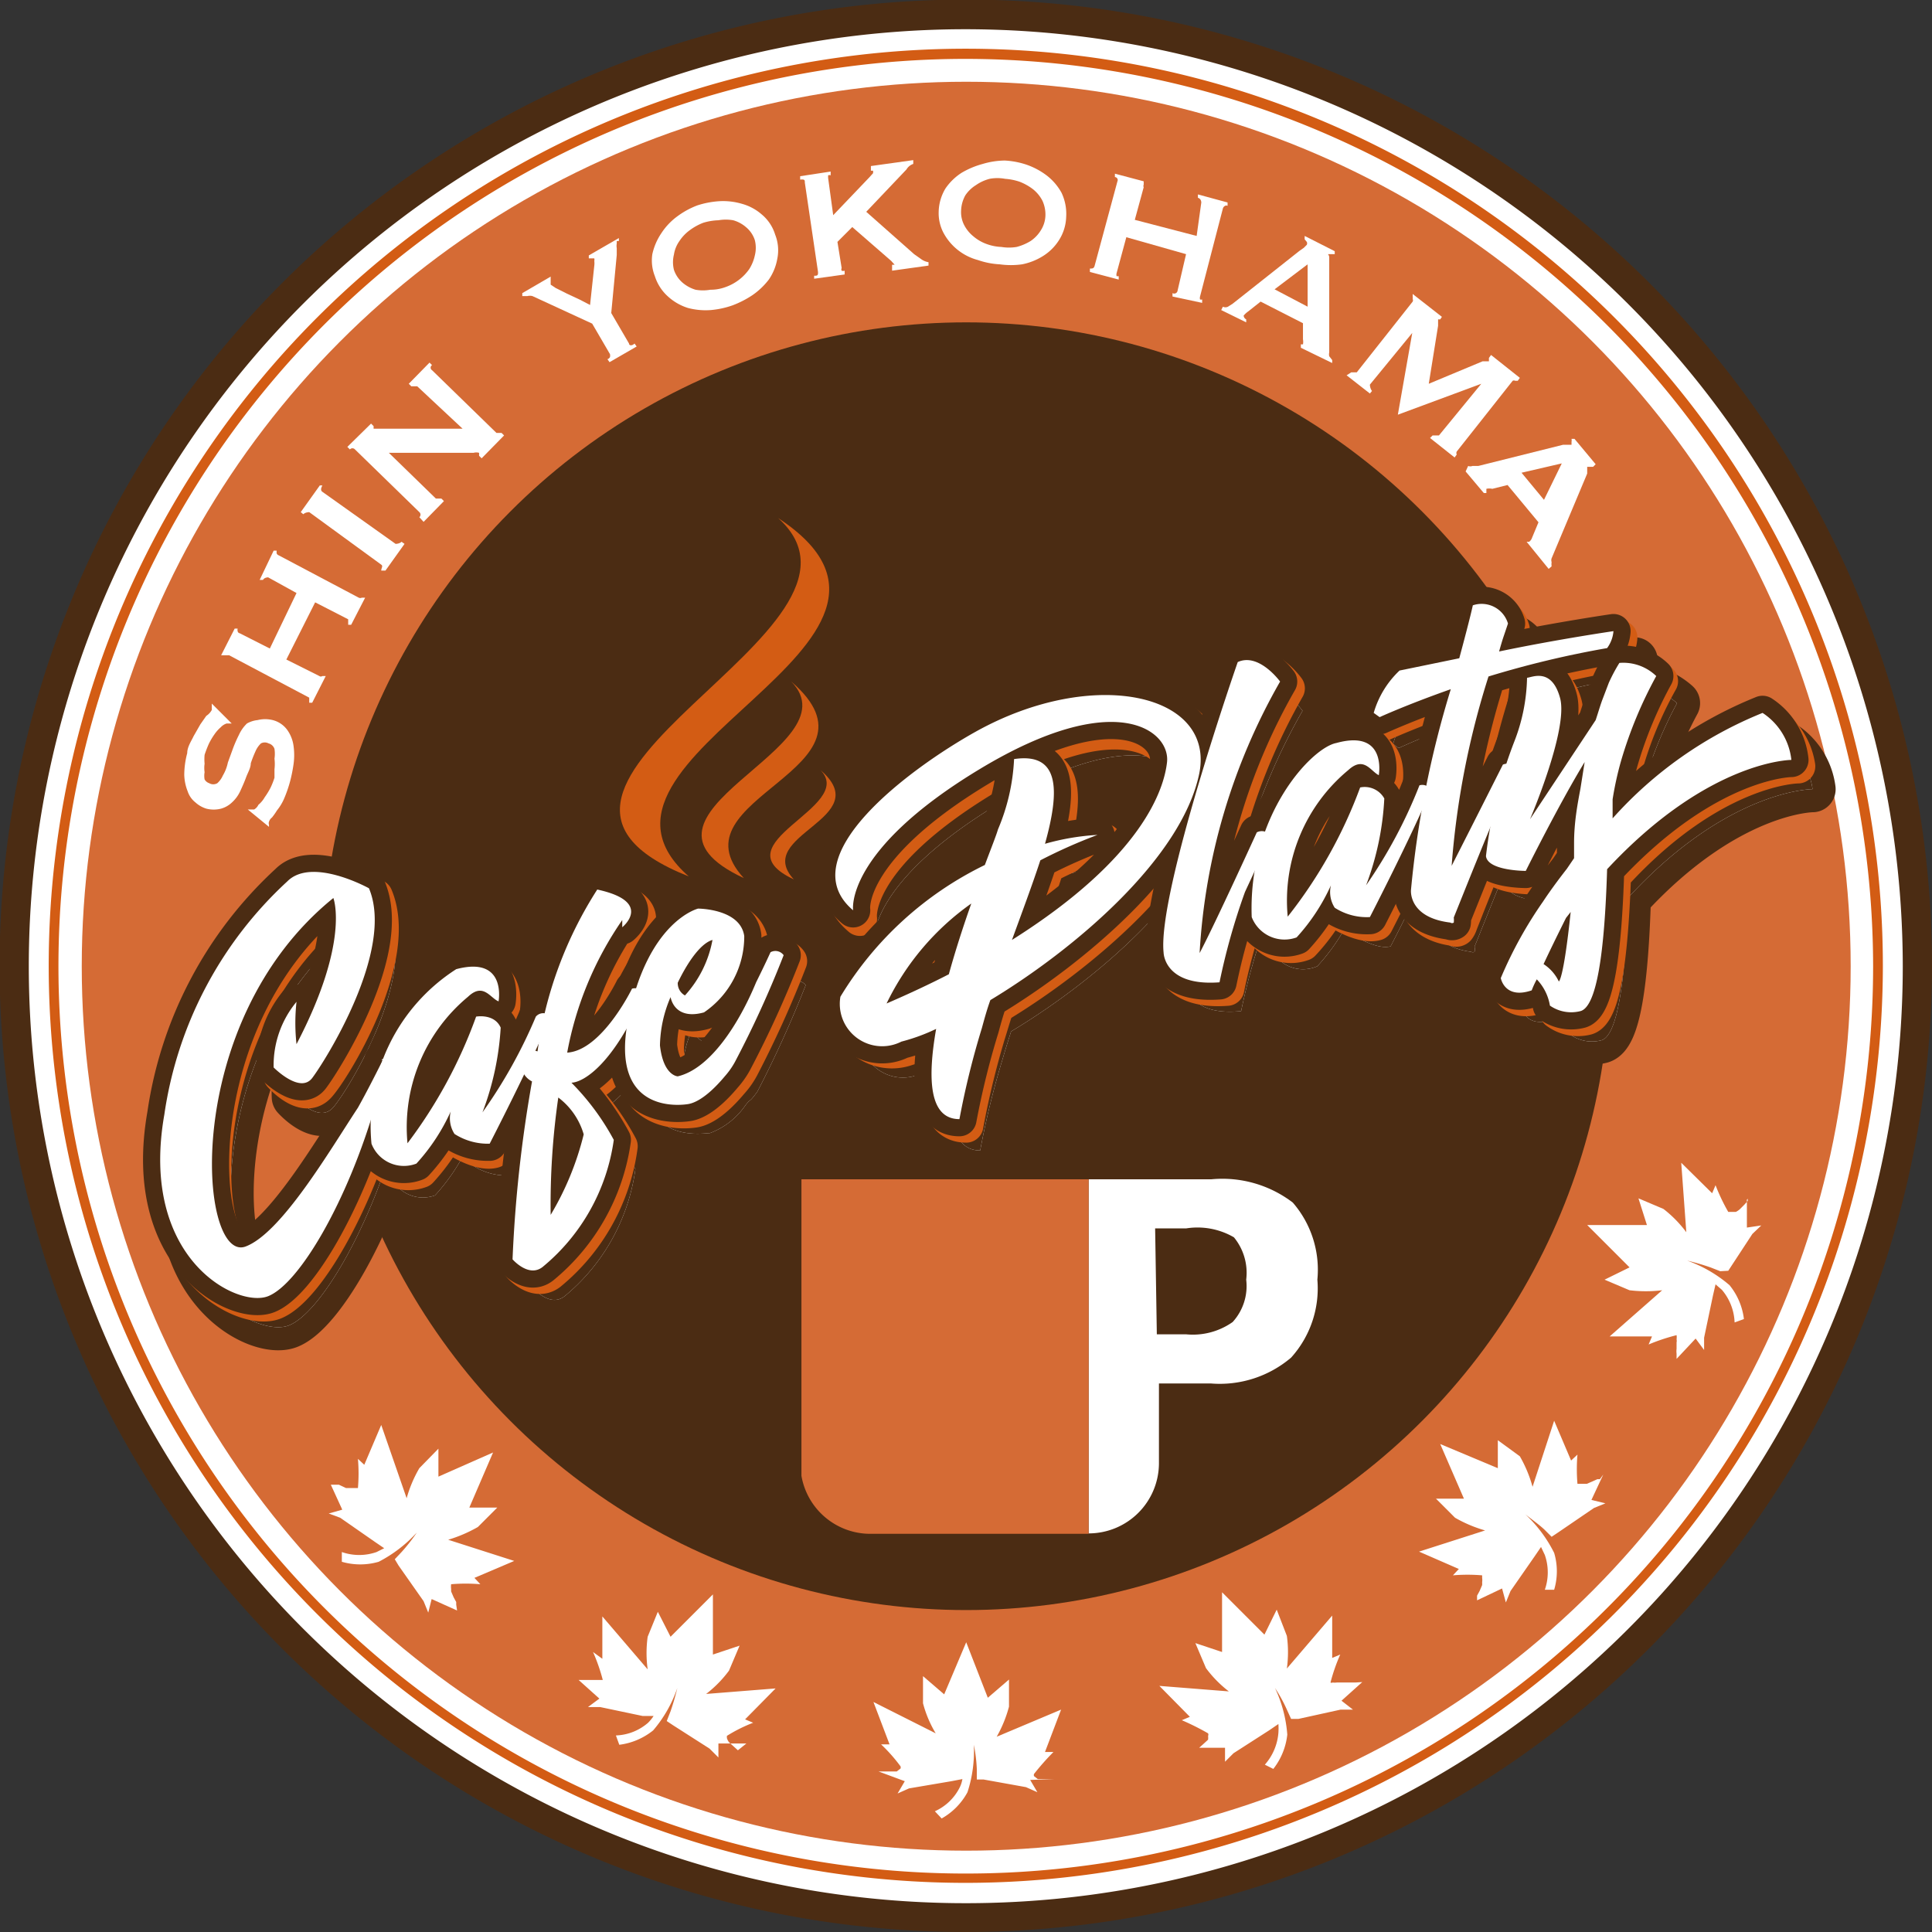
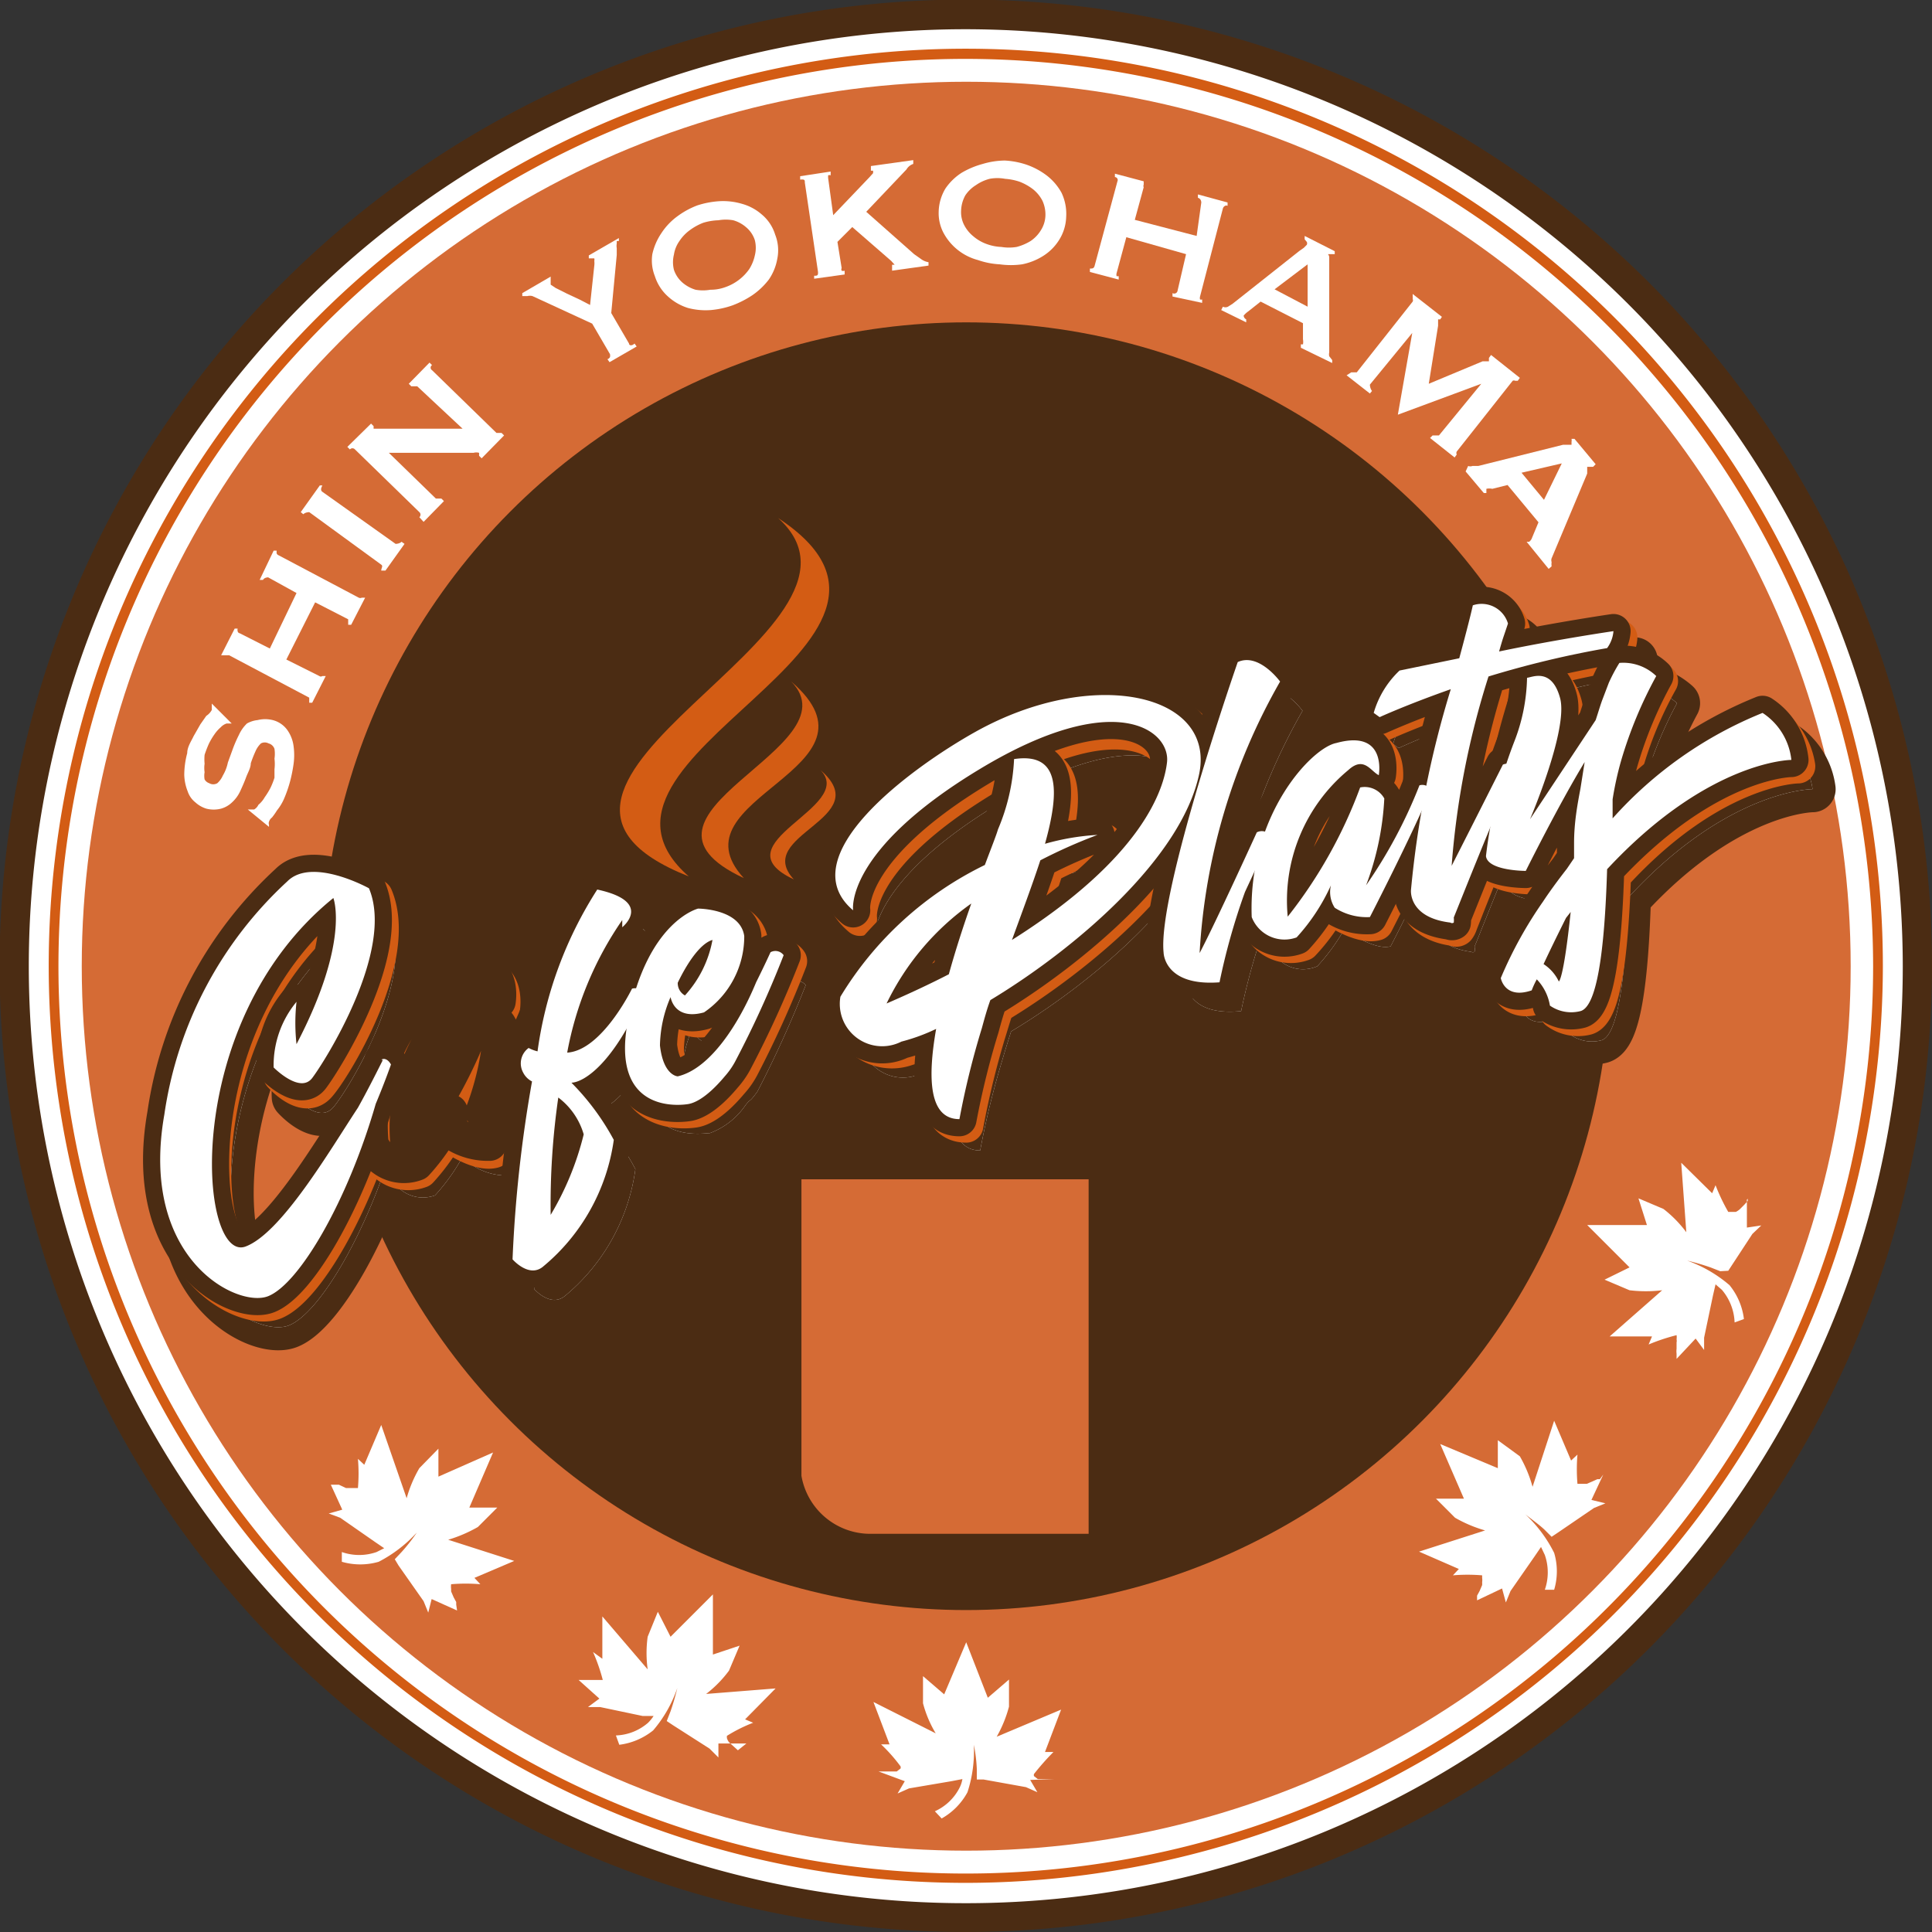
<svg xmlns="http://www.w3.org/2000/svg" viewBox="0 0 45.61 45.61">
  <rect x="0" y="0" width="45.61" height="45.61" fill="#333333" stroke="none" />
  <defs>
    <style>.cls-1{fill:#fff;}.cls-2{fill:#d56b35;}.cls-3{fill:#4b2c13;}.cls-4,.cls-5{fill:#d35c14;}.cls-5{fill-rule:evenodd;}.cls-6,.cls-7,.cls-8{fill:none;stroke-linejoin:round;}.cls-6,.cls-8{stroke:#4b2c13;}.cls-6{stroke-width:1.09px;}.cls-7{stroke:#d35c14;}.cls-7,.cls-8{stroke-width:0.81px;}</style>
  </defs>
  <g id="レイヤー_2" data-name="レイヤー 2">
    <g id="footer">
      <circle class="cls-1" cx="22.81" cy="22.81" r="22.46" transform="translate(-9.45 22.81) rotate(-45)" />
      <circle class="cls-2" cx="22.81" cy="22.81" r="20.88" />
      <circle class="cls-3" cx="22.81" cy="22.81" r="15.2" />
      <path class="cls-4" d="M22.81,44.45A21.65,21.65,0,1,1,44.45,22.81,21.67,21.67,0,0,1,22.81,44.45Zm0-43.06A21.42,21.42,0,1,0,44.22,22.81,21.45,21.45,0,0,0,22.81,1.39Z" />
      <path class="cls-3" d="M22.81,45.61a22.81,22.81,0,1,1,22.8-22.8A22.83,22.83,0,0,1,22.81,45.61Zm0-44.92A22.12,22.12,0,1,0,44.92,22.81,22.14,22.14,0,0,0,22.81.69Z" />
      <path class="cls-1" d="M5.85,19.11l0,0H6A.25.25,0,0,0,6.1,19a.65.65,0,0,0,.15-.18,1.76,1.76,0,0,0,.14-.23,1.78,1.78,0,0,0,.09-.23s0-.12,0-.2a1.06,1.06,0,0,0,0-.25.79.79,0,0,0,0-.23.2.2,0,0,0-.14-.13.19.19,0,0,0-.18,0,.57.57,0,0,0-.13.19,2.74,2.74,0,0,0-.11.28c0,.11-.07.22-.11.33s-.09.22-.14.33a.83.83,0,0,1-.19.26.61.61,0,0,1-.26.15.7.7,0,0,1-.35,0,.68.68,0,0,1-.26-.15.55.55,0,0,1-.18-.26,1.12,1.12,0,0,1-.08-.39,2,2,0,0,1,.07-.51c0-.15.1-.29.15-.4l.16-.28.14-.2A.38.38,0,0,0,5,16.76c0-.05,0-.08,0-.1L5,16.61l.47.47,0,0H5.35a.33.33,0,0,0-.14.09.86.86,0,0,0-.15.17,1.59,1.59,0,0,0-.13.22,2.77,2.77,0,0,0-.1.26,1.12,1.12,0,0,0,0,.21.67.67,0,0,0,0,.2.47.47,0,0,0,0,.17.2.2,0,0,0,.11.09.19.19,0,0,0,.19,0,.52.52,0,0,0,.13-.18A1,1,0,0,0,5.38,18l.12-.33a3.09,3.09,0,0,1,.14-.32.88.88,0,0,1,.19-.27A.64.64,0,0,1,6.08,17a.74.74,0,0,1,.36,0,.61.61,0,0,1,.34.23.84.84,0,0,1,.15.38,1.54,1.54,0,0,1,0,.43,3.53,3.53,0,0,1-.08.4,3,3,0,0,1-.15.43,1.18,1.18,0,0,1-.16.26,1.56,1.56,0,0,1-.12.17.2.2,0,0,0-.07.1.1.1,0,0,0,0,.07l0,.05Z" />
      <path class="cls-1" d="M6.33,13.63s-.09,0-.12.06l-.08,0L6.46,13l.07,0s0,0,0,.06a.08.08,0,0,0,.05.05l1.89,1a.08.08,0,0,0,.07,0,.08.08,0,0,0,0,0l.08,0-.33.64-.07,0c0-.06,0-.1,0-.13l-.78-.4-.68,1.35.78.39a.06.06,0,0,0,.07,0l0,0,.08,0-.32.63-.07,0c0-.06,0-.1,0-.12l-1.89-1s-.09,0-.12,0l-.07,0,.32-.63.07,0a.13.13,0,0,0,0,.06.06.06,0,0,0,.05.05l.71.36L7,14Z" />
      <path class="cls-1" d="M9,13.47c0-.06.05-.11,0-.14L7.3,12.09s-.09,0-.14.05l-.06-.05.45-.63.06,0q-.06.11,0,.15l1.73,1.23s.09,0,.14-.05l.07.05-.45.63Z" />
      <path class="cls-1" d="M9.9,12.21a.08.08,0,0,0,0-.12L8.38,10.61a.08.08,0,0,0-.12,0l-.06-.06L8.76,10l.06.06s0,0,0,.06l.16,0h1.94l-1.07-1s-.09,0-.14,0l-.06-.06.49-.5.06.06a.07.07,0,0,0,0,.12l1.52,1.48s.08,0,.12,0l.06.06-.53.54-.06-.06s0,0,0-.07a.24.24,0,0,0-.13,0h-2l1.11,1.08s.08,0,.13,0l.06.06-.48.49Z" />
      <path class="cls-1" d="M13,6.53l0,.07L13,6.65s0,0,0,.07l.12.08.26.13.3.14.25.13.1-.93a.45.45,0,0,0,0-.11.13.13,0,0,0,0-.06s0,0-.06,0l-.07,0,0-.07.71-.41,0,.07-.05,0,0,.06a.31.31,0,0,0,0,.11s0,.09,0,.16l-.13,1.37.42.72c0,.05.07.06.13,0l.05.07-.64.37-.05-.07a.1.1,0,0,0,.06-.05.15.15,0,0,0,0-.07l-.42-.72-1.41-.65a.23.23,0,0,0-.12,0l-.12,0,0-.07Z" />
      <path class="cls-1" d="M16.46,4.85a2.09,2.09,0,0,1,.52-.1,1.57,1.57,0,0,1,.53.06,1.19,1.19,0,0,1,.47.25,1,1,0,0,1,.32.48,1,1,0,0,1,.05.57,1.24,1.24,0,0,1-.2.49,1.71,1.71,0,0,1-.39.37,2.32,2.32,0,0,1-.47.24,2.1,2.1,0,0,1-.51.11,1.63,1.63,0,0,1-.54-.05A1.26,1.26,0,0,1,15.77,7a1.08,1.08,0,0,1-.31-.48A1,1,0,0,1,15.4,6a1.43,1.43,0,0,1,.21-.49A1.52,1.52,0,0,1,16,5.1,1.94,1.94,0,0,1,16.46,4.85Zm.14.41a1.34,1.34,0,0,0-.31.17,1,1,0,0,0-.25.26.75.75,0,0,0-.13.32.74.74,0,0,0,0,.36.69.69,0,0,0,.2.3.85.85,0,0,0,.31.17,1,1,0,0,0,.35,0,1,1,0,0,0,.35-.06,1.15,1.15,0,0,0,.57-.43,1,1,0,0,0,.13-.32.74.74,0,0,0,0-.36.66.66,0,0,0-.2-.3.79.79,0,0,0-.31-.17,1,1,0,0,0-.35,0A1.35,1.35,0,0,0,16.6,5.26Z" />
      <path class="cls-1" d="M19.87,6.33a.06.06,0,0,0,0,.06.09.09,0,0,0,.07,0v.09l-.72.1V6.51c.07,0,.1,0,.09-.1L19,4.31c0-.06,0-.08-.11-.07V4.16l.72-.11v.09a.07.07,0,0,0-.06,0s0,0,0,.06l.12.88.85-.89.09-.1a.15.15,0,0,0,0-.06,0,0,0,0,0,0,0h-.05V3.92l1-.14,0,.09A.29.29,0,0,0,21.4,4l-.95,1,1.13,1,.17.12a.41.41,0,0,0,.17.07v.08l-.86.12V6.25s.06,0,.06,0,0,0-.08-.09l-.92-.8-.35.35Z" />
      <path class="cls-1" d="M23.72,3.79a1.91,1.91,0,0,1,.52.1,1.72,1.72,0,0,1,.48.26,1.32,1.32,0,0,1,.34.4,1.16,1.16,0,0,1,.11.57,1.08,1.08,0,0,1-.17.55,1.19,1.19,0,0,1-.37.37,1.46,1.46,0,0,1-.5.2,1.91,1.91,0,0,1-.53,0,1.84,1.84,0,0,1-.51-.1,1.3,1.3,0,0,1-.82-.65A1,1,0,0,1,22.16,5a1.11,1.11,0,0,1,.16-.55,1.34,1.34,0,0,1,.38-.37,2,2,0,0,1,.5-.21A1.87,1.87,0,0,1,23.72,3.79Zm0,.43a1,1,0,0,0-.35,0,1,1,0,0,0-.33.15.82.82,0,0,0-.25.24.79.79,0,0,0-.1.35.67.67,0,0,0,.07.35.84.84,0,0,0,.22.27,1,1,0,0,0,.31.18,1.15,1.15,0,0,0,.35.07,1.11,1.11,0,0,0,.36,0,1.22,1.22,0,0,0,.33-.14.82.82,0,0,0,.24-.25.69.69,0,0,0,.11-.35.78.78,0,0,0-.07-.35.84.84,0,0,0-.22-.27,1.26,1.26,0,0,0-.32-.18A1.36,1.36,0,0,0,23.7,4.22Z" />
      <path class="cls-1" d="M28.36,4.78s0-.09-.08-.11l0-.08.7.19,0,.08a.06.06,0,0,0-.06,0,.1.1,0,0,0-.05.06L28.33,7a.15.15,0,0,0,0,.07.09.09,0,0,0,.05,0l0,.08L27.68,7l0-.08a.08.08,0,0,0,.12-.06L28,6,26.59,5.6l-.23.85a.15.15,0,0,0,0,.07s0,0,.05,0l0,.08-.68-.18,0-.08c.06,0,.09,0,.11-.06l.54-2a.07.07,0,0,0-.06-.1l0-.08.68.18,0,.08H27a.07.07,0,0,0,0,.06l-.21.77,1.46.38Z" />
      <path class="cls-1" d="M28.87,7.24a.13.13,0,0,0,.12,0l.11-.07,1.58-1.25.1-.07.07-.07a.08.08,0,0,0,0-.07l-.05-.06,0-.08.71.36,0,.07h-.07s0,0-.06,0,0,0,0,.08v.1l0,2.14a.2.2,0,0,0,0,.09l.07.09,0,.07-.74-.36,0-.08h.05s0,0,0,0a.33.33,0,0,0,0-.12V7.63l-1-.51-.29.23a.58.58,0,0,0-.11.1s0,.06.06.09l0,.07-.59-.29Zm2,0,0-1-.78.59Z" />
      <path class="cls-1" d="M31.9,8.79s0,0,.07,0,0,0,.06,0l1.32-1.67a.07.07,0,0,0,0-.06.21.21,0,0,0,0-.06l0-.06.69.54L34,7.54l0,0a0,0,0,0,0-.05,0s0,0,0,.06,0,.06,0,.09l-.22,1.37,1.27-.53.09,0,.06,0s0,0,0-.08l.05-.07.68.54-.05.07-.06,0a.06.06,0,0,0-.06,0l-1.32,1.67a.08.08,0,0,0,0,.07.1.1,0,0,0,0,0l-.05.07-.58-.46.06-.06c.06,0,.11,0,.15,0l1-1.22h0L33,9.79h0l.34-1.93h0l-1,1.22s0,.09.05.15l-.05.06-.55-.43Z" />
      <path class="cls-1" d="M34.66,11a.13.13,0,0,0,.1,0l.14,0,2-.5.12,0,.08,0s0,0,0-.07a.19.19,0,0,0,0-.07l.07,0,.5.6-.06.06-.07,0s0,0-.07,0l0,.06,0,.1-.84,2a.14.14,0,0,0,0,.09.36.36,0,0,0,0,.1l-.07.06-.52-.64.06,0,0,0a0,0,0,0,0,0,0,.2.2,0,0,0,.07-.1l.15-.36-.73-.88-.36.09a.32.32,0,0,0-.14,0s0,.05,0,.1l-.06,0-.43-.51Zm1.79.8.42-.86-.95.22Z" />
-       <path class="cls-1" d="M25.7,36.2V27.84h2.9a2.74,2.74,0,0,1,1.92.55,2.42,2.42,0,0,1,.58,1.82,2.44,2.44,0,0,1-.62,1.84,2.6,2.6,0,0,1-1.9.61H27.36v1.88A1.66,1.66,0,0,1,25.7,36.2Zm1.61-4.7H28a1.63,1.63,0,0,0,1.1-.29,1.26,1.26,0,0,0,.32-1,1.32,1.32,0,0,0-.29-1A1.71,1.71,0,0,0,28,29h-.73Z" />
      <path class="cls-2" d="M18.92,27.84v7a1.65,1.65,0,0,0,1.63,1.37H25.7V27.84Z" />
      <path class="cls-1" d="M24.88,42h0l-.06,0-.12,0-.14,0-.06,0-.09-.07a.09.09,0,0,1,0-.05,6.06,6.06,0,0,1,.46-.52h-.2l.38-1L23.53,41a3,3,0,0,0,.29-.71v-.64l-.5.43-.51-1.31L22.29,40l-.5-.43v.64a2.72,2.72,0,0,0,.3.71l-1.47-.74.38,1h-.2a3.88,3.88,0,0,1,.46.52.09.09,0,0,1,0,.05l-.09.07-.05,0-.15,0-.12,0-.05,0h-.06l.62.23-.17.29.27-.12,1-.17h0l.26-.05a.7.7,0,0,1-.06.19,1.21,1.21,0,0,1-.59.57l.16.17a1.56,1.56,0,0,0,.61-.62,3.14,3.14,0,0,0,.15-1.12,3.7,3.7,0,0,1,.07.57c0,.06,0,.25,0,.25l.16,0,1,.18.27.12-.17-.29L24.9,42h0" />
-       <path class="cls-1" d="M32,39.72h-.44a.38.38,0,0,1-.1,0,.05.05,0,0,1-.05,0,4.27,4.27,0,0,1,.23-.66l-.19.08v-1l-1.07,1.25a2.82,2.82,0,0,0,0-.77L30.14,38l-.29.59-1-1,0,1.41-.63-.21.25.59a2.77,2.77,0,0,0,.54.55l-1.64-.13.72.73-.19.08a6,6,0,0,1,.62.31.07.07,0,0,1,0,.06.41.41,0,0,1,0,.09l0,0-.12.11-.09.08-.05,0,0,0,0,0,.66,0,0,.33.2-.2.84-.54h0l.22-.15a1.49,1.49,0,0,1,0,.21,1.29,1.29,0,0,1-.32.75l.2.1a1.59,1.59,0,0,0,.33-.81,3.13,3.13,0,0,0-.29-1.1,3.63,3.63,0,0,1,.28.51s.1.22.1.22l.17,0,1-.22h.29l-.27-.21.49-.44h0" />
      <path class="cls-1" d="M37.77,34.92l0,0-.06,0-.11.05-.14.06-.06,0h-.16a4.11,4.11,0,0,1,0-.69l-.15.14-.4-.94-.51,1.56a3.06,3.06,0,0,0-.3-.72L35.36,34l0,.66L34,34.09l.56,1.29-.66,0,.45.45a3.16,3.16,0,0,0,.71.3l-1.56.5.94.41-.14.15a4.11,4.11,0,0,1,.69,0s0,0,0,.06a.34.34,0,0,1,0,.1.64.64,0,0,1,0,.07l-.06.14-.06.11,0,.05v.06l.59-.28.09.33.11-.27.57-.82h0l.15-.22.09.19a1.25,1.25,0,0,1,0,.82h.22a1.52,1.52,0,0,0,0-.87,3.2,3.2,0,0,0-.68-.91c.15.12.31.23.45.36l.17.17.15-.1.85-.58.27-.11-.33-.08.28-.6h0" />
      <path class="cls-1" d="M41.26,28.3l0,0,0,.05-.08.09-.11.11a.1.1,0,0,1,0,0,.47.47,0,0,1-.09.06H40.8a4.5,4.5,0,0,1-.3-.63l-.08.19-.73-.72.12,1.64a2.83,2.83,0,0,0-.54-.55l-.59-.25.2.63-1.41,0,1,1-.59.29.59.25a3.23,3.23,0,0,0,.77,0L38,31.55h1l-.08.19a4.64,4.64,0,0,1,.66-.22.1.1,0,0,1,0,0,.36.36,0,0,1,0,.1.15.15,0,0,1,0,.07v.15a.49.49,0,0,0,0,.12v.12l.45-.48.2.27v-.29l.21-1h0l.06-.26.15.13a1.26,1.26,0,0,1,.3.77l.22-.08a1.56,1.56,0,0,0-.34-.8,3.16,3.16,0,0,0-1-.58,5.7,5.7,0,0,1,.55.16l.23.09L40.8,30l.57-.87.21-.2-.34.05,0-.66v0" />
      <path class="cls-1" d="M17.42,41.32l0,0,0,0-.1-.09-.11-.1,0,0a.31.31,0,0,1-.05-.1s0,0,0-.05a3.59,3.59,0,0,1,.62-.31l-.19-.08.72-.73-1.64.13a2.77,2.77,0,0,0,.54-.55l.25-.59-.63.21,0-1.42-1,1-.3-.59-.24.59a2.82,2.82,0,0,0,0,.77l-1.07-1.25v1L14,39a4.27,4.27,0,0,1,.23.66l0,0-.1,0h-.47l.49.44-.27.2h.29l1,.21h0l.26,0a1,1,0,0,1-.13.16,1.22,1.22,0,0,1-.76.3l.08.22a1.59,1.59,0,0,0,.8-.34,3.06,3.06,0,0,0,.57-1,5.7,5.7,0,0,1-.16.55l-.09.23.15.1.86.55.21.21,0-.33.66,0,0,0" />
      <path class="cls-1" d="M10.77,37.88l0,0,0-.06-.06-.11-.06-.14s0,0,0-.06a.41.41,0,0,1,0-.11.07.07,0,0,1,0,0,4.08,4.08,0,0,1,.69,0l-.14-.15.94-.4-1.56-.5a3.33,3.33,0,0,0,.7-.3l.46-.46-.66,0,.56-1.3-1.29.57,0-.66-.45.46a3,3,0,0,0-.3.71L9,33.64l-.4.94-.15-.14a4.05,4.05,0,0,1,0,.69s0,0-.05,0l-.11,0H8.17L8,35.05l-.12,0,0,0H7.81l.27.59-.32.09.27.1.82.57h0l.22.15-.18.09a1.24,1.24,0,0,1-.82,0v.23a1.56,1.56,0,0,0,.87,0,3.22,3.22,0,0,0,.9-.69,4.06,4.06,0,0,1-.36.46l-.16.17.09.15.59.84.11.27.08-.32.6.27v0" />
      <path class="cls-5" d="M16.26,20.69c-5.53-2.19,5.07-5.8,2.11-8.46C22.89,15.2,13,17.84,16.26,20.69Z" />
      <path class="cls-5" d="M17.56,20.73c-3.26-1.52,2.66-3.06,1.12-4.64C21.09,18.17,15.8,18.82,17.56,20.73Z" />
      <path class="cls-5" d="M18.74,20.76c-1.82-.85,1.49-1.7.63-2.58C20.71,19.33,17.76,19.7,18.74,20.76Z" />
      <path class="cls-6" d="M9.72,25.82s-.13.38-.36.93C8.7,29.06,7.55,31,6.82,31.29S3.77,30.4,4.37,27a9.37,9.37,0,0,1,2.9-5.5c.58-.58,1.93.17,1.93.17.62,1.47-1,4.1-1.34,4.48s-.9-.25-.9-.25a2.39,2.39,0,0,1,.49-1.56,4.09,4.09,0,0,0,0,1c1.26-2.44.86-3.45.86-3.45-3.62,2.93-3.18,8.61-2.08,8.22.85-.3,2-2.27,2.66-3.28.2-.33.39-.71.59-1.12C9.43,25.74,9.59,25.58,9.72,25.82Z" />
      <path class="cls-6" d="M13.44,24.7C13,25.82,12,27.75,12,27.75a1.46,1.46,0,0,1-.83-.23.68.68,0,0,1-.09-.53,4.67,4.67,0,0,1-.81,1.23.83.83,0,0,1-1.06-.48c-.09-2.4,1.41-3.95,2-4.11,1.21-.33,1,.76,1,.76-.19-.08-.35-.46-.72-.12A4,4,0,0,0,10,27.74a11.25,11.25,0,0,0,1.71-3,.51.51,0,0,1,.57.26A6.71,6.71,0,0,1,11.88,27a11.71,11.71,0,0,0,1.26-2.37A.25.25,0,0,1,13.44,24.7Z" />
      <path class="cls-6" d="M15.7,24.12C15,25.81,14.28,26.24,14,26.25a5.46,5.46,0,0,1,1,1.35,4.71,4.71,0,0,1-1.67,3c-.34.27-.72-.17-.72-.17A33.34,33.34,0,0,1,13,26.21a.41.41,0,0,1-.21-.2.45.45,0,0,1,.13-.58l.22.08a9.47,9.47,0,0,1,1.42-3.81c1.34.29.59.9.59.9l0-.17a8.07,8.07,0,0,0-1.3,3.13c.82,0,1.54-1.51,1.54-1.51A.26.26,0,0,1,15.7,24.12Zm-1.43,3.35a1.65,1.65,0,0,0-.6-.88,18.45,18.45,0,0,0-.17,2.78A7.21,7.21,0,0,0,14.27,27.47Z" />
      <path class="cls-6" d="M17.6,26.09a1.77,1.77,0,0,1-.84.66c-.17,0-1.9.32-1.43-2S17,22.15,17,22.15s1,0,1.1.66a2.2,2.2,0,0,1-.95,1.8c-.51.14-.74-.09-.79-.36a2.86,2.86,0,0,0-.26,1.13c.08.73.42.74.42.74.77-.19,1.46-1.25,1.85-2.23l.35-.7a.23.23,0,0,1,.3.07,26.66,26.66,0,0,1-1.14,2.51C17.66,26.07,17.75,25.9,17.6,26.09Zm-1.1-2.2a.35.35,0,0,0,.17.3,2.67,2.67,0,0,0,.65-1.32C17.07,22.94,16.77,23.33,16.5,23.89Z" />
      <path class="cls-1" d="M9.72,25.82s-.13.38-.36.93C8.7,29.06,7.55,31,6.82,31.29S3.77,30.4,4.37,27a9.37,9.37,0,0,1,2.9-5.5c.58-.58,1.93.17,1.93.17.62,1.47-1,4.1-1.34,4.48s-.9-.25-.9-.25a2.39,2.39,0,0,1,.49-1.56,4.09,4.09,0,0,0,0,1c1.26-2.44.86-3.45.86-3.45-3.62,2.93-3.18,8.61-2.08,8.22.85-.3,2-2.27,2.66-3.28.2-.33.39-.71.59-1.12C9.43,25.74,9.59,25.58,9.72,25.82Z" />
      <path class="cls-1" d="M13.44,24.7C13,25.82,12,27.75,12,27.75a1.46,1.46,0,0,1-.83-.23.68.68,0,0,1-.09-.53,4.67,4.67,0,0,1-.81,1.23.83.83,0,0,1-1.06-.48c-.09-2.4,1.41-3.95,2-4.11,1.21-.33,1,.76,1,.76-.19-.08-.35-.46-.72-.12A4,4,0,0,0,10,27.74a11.25,11.25,0,0,0,1.71-3,.51.51,0,0,1,.57.26A6.71,6.71,0,0,1,11.88,27a11.71,11.71,0,0,0,1.26-2.37A.25.25,0,0,1,13.44,24.7Z" />
      <path class="cls-1" d="M15.7,24.12C15,25.81,14.28,26.24,14,26.25a5.46,5.46,0,0,1,1,1.35,4.71,4.71,0,0,1-1.67,3c-.34.27-.72-.17-.72-.17A33.34,33.34,0,0,1,13,26.21a.41.41,0,0,1-.21-.2.45.45,0,0,1,.13-.58l.22.08a9.47,9.47,0,0,1,1.42-3.81c1.34.29.59.9.59.9l0-.17a8.07,8.07,0,0,0-1.3,3.13c.82,0,1.54-1.51,1.54-1.51A.26.26,0,0,1,15.7,24.12Zm-1.43,3.35a1.65,1.65,0,0,0-.6-.88,18.45,18.45,0,0,0-.17,2.78A7.21,7.21,0,0,0,14.27,27.47Z" />
      <path class="cls-1" d="M17.6,26.09a1.77,1.77,0,0,1-.84.66c-.17,0-1.9.32-1.43-2S17,22.15,17,22.15s1,0,1.1.66a2.2,2.2,0,0,1-.95,1.8c-.51.14-.74-.09-.79-.36a2.86,2.86,0,0,0-.26,1.13c.08.73.42.74.42.74.77-.19,1.46-1.25,1.85-2.23l.35-.7a.23.23,0,0,1,.3.07,26.66,26.66,0,0,1-1.14,2.51C17.66,26.07,17.75,25.9,17.6,26.09Zm-1.1-2.2a.35.35,0,0,0,.17.3,2.67,2.67,0,0,0,.65-1.32C17.07,22.94,16.77,23.33,16.5,23.89Z" />
      <path class="cls-3" d="M9.72,25.82s-.13.38-.36.93C8.7,29.06,7.55,31,6.82,31.29S3.77,30.4,4.37,27a9.37,9.37,0,0,1,2.9-5.5c.58-.58,1.93.17,1.93.17.62,1.47-1,4.1-1.34,4.48s-.9-.25-.9-.25a2.39,2.39,0,0,1,.49-1.56,4.09,4.09,0,0,0,0,1c1.26-2.44.86-3.45.86-3.45-3.62,2.93-3.18,8.61-2.08,8.22.85-.3,2-2.27,2.66-3.28.2-.33.39-.71.59-1.12C9.43,25.74,9.59,25.58,9.72,25.82Z" />
      <path class="cls-3" d="M13.44,24.7C13,25.82,12,27.75,12,27.75a1.46,1.46,0,0,1-.83-.23.68.68,0,0,1-.09-.53,4.67,4.67,0,0,1-.81,1.23.83.83,0,0,1-1.06-.48c-.09-2.4,1.41-3.95,2-4.11,1.21-.33,1,.76,1,.76-.19-.08-.35-.46-.72-.12A4,4,0,0,0,10,27.74a11.25,11.25,0,0,0,1.71-3,.51.51,0,0,1,.57.26A6.71,6.71,0,0,1,11.88,27a11.71,11.71,0,0,0,1.26-2.37A.25.25,0,0,1,13.44,24.7Z" />
      <path class="cls-3" d="M15.7,24.12C15,25.81,14.28,26.24,14,26.25a5.46,5.46,0,0,1,1,1.35,4.71,4.71,0,0,1-1.67,3c-.34.27-.72-.17-.72-.17A33.34,33.34,0,0,1,13,26.21a.41.41,0,0,1-.21-.2.45.45,0,0,1,.13-.58l.22.08a9.47,9.47,0,0,1,1.42-3.81c1.34.29.59.9.59.9l0-.17a8.07,8.07,0,0,0-1.3,3.13c.82,0,1.54-1.51,1.54-1.51A.26.26,0,0,1,15.7,24.12Zm-1.43,3.35a1.65,1.65,0,0,0-.6-.88,18.45,18.45,0,0,0-.17,2.78A7.21,7.21,0,0,0,14.27,27.47Z" />
      <path class="cls-3" d="M17.6,26.09a1.77,1.77,0,0,1-.84.66c-.17,0-1.9.32-1.43-2S17,22.15,17,22.15s1,0,1.1.66a2.2,2.2,0,0,1-.95,1.8c-.51.14-.74-.09-.79-.36a2.86,2.86,0,0,0-.26,1.13c.08.73.42.74.42.74.77-.19,1.46-1.25,1.85-2.23l.35-.7a.23.23,0,0,1,.3.07,26.66,26.66,0,0,1-1.14,2.51C17.66,26.07,17.75,25.9,17.6,26.09Zm-1.1-2.2a.35.35,0,0,0,.17.3,2.67,2.67,0,0,0,.65-1.32C17.07,22.94,16.77,23.33,16.5,23.89Z" />
      <path class="cls-6" d="M28.8,19c-.42,2-2.93,4.15-4.93,5.35-.07.22-.14.44-.2.65a19.85,19.85,0,0,0-.53,2.16c-.71,0-.76-.94-.55-2.13a4.23,4.23,0,0,1-.82.3,1,1,0,0,1-1.44-1.06,8.27,8.27,0,0,1,3.41-3.11c.16-.41.27-.71.31-.84a4.75,4.75,0,0,0,.39-1.67c1.06-.15,1.08.71.72,2a6.34,6.34,0,0,1,1.24-.22,10.67,10.67,0,0,0-1.35.61c-.19.58-.42,1.22-.67,1.88,3.13-1.93,3.59-3.55,3.67-4.13.09-.74-1.19-1.79-4.42.15s-3,3.34-3,3.34c-1.5-1.27,1.33-3.35,2.89-4.23C26.3,16.42,29.19,17.06,28.8,19Zm-5.9,4.73c.15-.58.35-1.16.52-1.68a6.17,6.17,0,0,0-2,2.36C22,24.13,22.45,23.91,22.9,23.68Z" />
      <path class="cls-6" d="M30.51,20.41c-.22.5-.43.95-.61,1.34a15.52,15.52,0,0,0-.6,2.12C28,24,28,23.18,28,23.18c-.16-1.41,1.75-6.87,1.75-6.87.49-.23,1,.47,1,.47a14.53,14.53,0,0,0-1.9,6.41c.37-.7,1.35-2.85,1.35-2.85A.24.24,0,0,1,30.51,20.41Z" />
      <path class="cls-6" d="M34.28,19.34c-.48,1.12-1.45,3-1.45,3-.31.09-.82-.23-.82-.23a.68.68,0,0,1-.09-.53,4.8,4.8,0,0,1-.82,1.23A.83.83,0,0,1,30,22.38c-.08-2.41,1.41-3.95,2-4.11,1.2-.33,1,.75,1,.75-.2-.08-.36-.45-.72-.11a4,4,0,0,0-1.44,3.46,11.11,11.11,0,0,0,1.71-3.05s.43-.08.57.26a6.74,6.74,0,0,1-.42,2.05A12.07,12.07,0,0,0,34,19.27.25.25,0,0,1,34.28,19.34Z" />
      <path class="cls-6" d="M38.59,15.59a.81.81,0,0,1-.16.39,25.61,25.61,0,0,0-2.8.68,19.55,19.55,0,0,0-.87,4.46c.51-1,1.22-2.38,1.22-2.38a.22.22,0,0,1,.29.07c-.7,1.62-1.28,3.1-1.46,3.54h0a.22.22,0,0,1,0,.12.08.08,0,0,1-.08,0c-.94-.12-.93-.77-.93-.77A24.1,24.1,0,0,1,34.7,17a17.52,17.52,0,0,0-1.68.66.8.8,0,0,1-.13-.1,2.16,2.16,0,0,1,.6-1c.43-.1.91-.19,1.41-.29.27-1,.33-1.26.33-1.26a.67.67,0,0,1,.83.43c-.14.4-.11.32-.22.66C37.28,15.78,38.59,15.59,38.59,15.59Z" />
      <path class="cls-6" d="M42.79,18.63s-2,0-4.36,2.57c-.06,2-.25,3.26-.63,3.36a.88.88,0,0,1-.72-.13,1.11,1.11,0,0,0-.31-.62l-.12.26c-.64.22-.73-.29-.73-.29A9.83,9.83,0,0,1,37,22s.19-.31.55-.78l.17-.24h0l0-.36c0-.48.08-.91.14-1.29l.1-.62c-.61,1-1.38,2.57-1.38,2.57s-.9,0-1-.35a10.84,10.84,0,0,1,.66-2.68,4.36,4.36,0,0,0,.27-1.55c.11,0,.58-.26.78.47S36.61,20,36.61,20l1.55-2.37c.06-.17.1-.31.15-.45l.17-.42a2.26,2.26,0,0,1,.25-.47c.41-.11.86.31.86.31a9.7,9.7,0,0,0-.82,2.05,7.64,7.64,0,0,0-.2.91l-.06.45a9.3,9.3,0,0,1,3.54-2.49A1.51,1.51,0,0,1,42.79,18.63Zm-5.22,3.59-.1.13c-.21.42-.4.8-.53,1.09a1.14,1.14,0,0,1,.35.42S37.4,23.84,37.57,22.22Z" />
      <path class="cls-1" d="M28.8,19c-.42,2-2.93,4.15-4.93,5.35-.07.22-.14.44-.2.65a19.85,19.85,0,0,0-.53,2.16c-.71,0-.76-.94-.55-2.13a4.23,4.23,0,0,1-.82.3,1,1,0,0,1-1.44-1.06,8.27,8.27,0,0,1,3.41-3.11c.16-.41.27-.71.31-.84a4.75,4.75,0,0,0,.39-1.67c1.06-.15,1.08.71.72,2a6.34,6.34,0,0,1,1.24-.22,10.67,10.67,0,0,0-1.35.61c-.19.58-.42,1.22-.67,1.88,3.13-1.93,3.59-3.55,3.67-4.13.09-.74-1.19-1.79-4.42.15s-3,3.34-3,3.34c-1.5-1.27,1.33-3.35,2.89-4.23C26.3,16.42,29.19,17.06,28.8,19Zm-5.9,4.73c.15-.58.35-1.16.52-1.68a6.17,6.17,0,0,0-2,2.36C22,24.13,22.45,23.91,22.9,23.68Z" />
      <path class="cls-1" d="M30.51,20.41c-.22.5-.43.95-.61,1.34a15.52,15.52,0,0,0-.6,2.12C28,24,28,23.18,28,23.18c-.16-1.41,1.75-6.87,1.75-6.87.49-.23,1,.47,1,.47a14.53,14.53,0,0,0-1.9,6.41c.37-.7,1.35-2.85,1.35-2.85A.24.24,0,0,1,30.51,20.41Z" />
      <path class="cls-1" d="M34.28,19.34c-.48,1.12-1.45,3-1.45,3-.31.09-.82-.23-.82-.23a.68.68,0,0,1-.09-.53,4.8,4.8,0,0,1-.82,1.23A.83.83,0,0,1,30,22.38c-.08-2.41,1.41-3.95,2-4.11,1.2-.33,1,.75,1,.75-.2-.08-.36-.45-.72-.11a4,4,0,0,0-1.44,3.46,11.11,11.11,0,0,0,1.71-3.05s.43-.08.57.26a6.74,6.74,0,0,1-.42,2.05A12.07,12.07,0,0,0,34,19.27.25.25,0,0,1,34.28,19.34Z" />
      <path class="cls-1" d="M38.59,15.59a.81.81,0,0,1-.16.39,25.61,25.61,0,0,0-2.8.68,19.55,19.55,0,0,0-.87,4.46c.51-1,1.22-2.38,1.22-2.38a.22.22,0,0,1,.29.07c-.7,1.62-1.28,3.1-1.46,3.54h0a.22.22,0,0,1,0,.12.08.08,0,0,1-.08,0c-.94-.12-.93-.77-.93-.77A24.1,24.1,0,0,1,34.7,17a17.52,17.52,0,0,0-1.68.66.8.8,0,0,1-.13-.1,2.16,2.16,0,0,1,.6-1c.43-.1.91-.19,1.41-.29.27-1,.33-1.26.33-1.26a.67.67,0,0,1,.83.43c-.14.4-.11.32-.22.66C37.28,15.78,38.59,15.59,38.59,15.59Z" />
      <path class="cls-1" d="M42.79,18.63s-2,0-4.36,2.57c-.06,2-.25,3.26-.63,3.36a.88.88,0,0,1-.72-.13,1.11,1.11,0,0,0-.31-.62l-.12.26c-.64.22-.73-.29-.73-.29A9.83,9.83,0,0,1,37,22s.19-.31.55-.78l.17-.24h0l0-.36c0-.48.08-.91.14-1.29l.1-.62c-.61,1-1.38,2.57-1.38,2.57s-.9,0-1-.35a10.84,10.84,0,0,1,.66-2.68,4.36,4.36,0,0,0,.27-1.55c.11,0,.58-.26.78.47S36.61,20,36.61,20l1.55-2.37c.06-.17.1-.31.15-.45l.17-.42a2.26,2.26,0,0,1,.25-.47c.41-.11.86.31.86.31a9.7,9.7,0,0,0-.82,2.05,7.64,7.64,0,0,0-.2.91l-.06.45a9.3,9.3,0,0,1,3.54-2.49A1.51,1.51,0,0,1,42.79,18.63Zm-5.22,3.59-.1.13c-.21.42-.4.8-.53,1.09a1.14,1.14,0,0,1,.35.42S37.4,23.84,37.57,22.22Z" />
      <path class="cls-3" d="M28.8,19c-.42,2-2.93,4.15-4.93,5.35-.07.22-.14.44-.2.65a19.85,19.85,0,0,0-.53,2.16c-.71,0-.76-.94-.55-2.13a4.23,4.23,0,0,1-.82.3,1,1,0,0,1-1.44-1.06,8.27,8.27,0,0,1,3.41-3.11c.16-.41.27-.71.31-.84a4.75,4.75,0,0,0,.39-1.67c1.06-.15,1.08.71.72,2a6.34,6.34,0,0,1,1.24-.22,10.67,10.67,0,0,0-1.35.61c-.19.58-.42,1.22-.67,1.88,3.13-1.93,3.59-3.55,3.67-4.13.09-.74-1.19-1.79-4.42.15s-3,3.34-3,3.34c-1.5-1.27,1.33-3.35,2.89-4.23C26.3,16.42,29.19,17.06,28.8,19Zm-5.9,4.73c.15-.58.35-1.16.52-1.68a6.17,6.17,0,0,0-2,2.36C22,24.13,22.45,23.91,22.9,23.68Z" />
      <path class="cls-3" d="M30.51,20.41c-.22.5-.43.95-.61,1.34a15.52,15.52,0,0,0-.6,2.12C28,24,28,23.18,28,23.18c-.16-1.41,1.75-6.87,1.75-6.87.49-.23,1,.47,1,.47a14.53,14.53,0,0,0-1.9,6.41c.37-.7,1.35-2.85,1.35-2.85A.24.24,0,0,1,30.51,20.41Z" />
      <path class="cls-3" d="M34.28,19.34c-.48,1.12-1.45,3-1.45,3-.31.09-.82-.23-.82-.23a.68.68,0,0,1-.09-.53,4.8,4.8,0,0,1-.82,1.23A.83.83,0,0,1,30,22.38c-.08-2.41,1.41-3.95,2-4.11,1.2-.33,1,.75,1,.75-.2-.08-.36-.45-.72-.11a4,4,0,0,0-1.44,3.46,11.11,11.11,0,0,0,1.71-3.05s.43-.08.57.26a6.74,6.74,0,0,1-.42,2.05A12.07,12.07,0,0,0,34,19.27.25.25,0,0,1,34.28,19.34Z" />
      <path class="cls-3" d="M38.59,15.59a.81.81,0,0,1-.16.39,25.61,25.61,0,0,0-2.8.68,19.55,19.55,0,0,0-.87,4.46c.51-1,1.22-2.38,1.22-2.38a.22.22,0,0,1,.29.07c-.7,1.62-1.28,3.1-1.46,3.54h0a.22.22,0,0,1,0,.12.08.08,0,0,1-.08,0c-.94-.12-.93-.77-.93-.77A24.1,24.1,0,0,1,34.7,17a17.52,17.52,0,0,0-1.68.66.8.8,0,0,1-.13-.1,2.16,2.16,0,0,1,.6-1c.43-.1.91-.19,1.41-.29.27-1,.33-1.26.33-1.26a.67.67,0,0,1,.83.43c-.14.4-.11.32-.22.66C37.28,15.78,38.59,15.59,38.59,15.59Z" />
      <path class="cls-3" d="M42.79,18.63s-2,0-4.36,2.57c-.06,2-.25,3.26-.63,3.36a.88.88,0,0,1-.72-.13,1.11,1.11,0,0,0-.31-.62l-.12.26c-.64.22-.73-.29-.73-.29A9.83,9.83,0,0,1,37,22s.19-.31.55-.78l.17-.24h0l0-.36c0-.48.08-.91.14-1.29l.1-.62c-.61,1-1.38,2.57-1.38,2.57s-.9,0-1-.35a10.84,10.84,0,0,1,.66-2.68,4.36,4.36,0,0,0,.27-1.55c.11,0,.58-.26.78.47S36.61,20,36.61,20l1.55-2.37c.06-.17.1-.31.15-.45l.17-.42a2.26,2.26,0,0,1,.25-.47c.41-.11.86.31.86.31a9.7,9.7,0,0,0-.82,2.05,7.64,7.64,0,0,0-.2.91l-.06.45a9.3,9.3,0,0,1,3.54-2.49A1.51,1.51,0,0,1,42.79,18.63Zm-5.22,3.59-.1.13c-.21.42-.4.8-.53,1.09a1.14,1.14,0,0,1,.35.42S37.4,23.84,37.57,22.22Z" />
      <path class="cls-7" d="M9.38,25.28s-.13.38-.36.93c-.66,2.32-1.81,4.25-2.54,4.54S3.43,29.87,4,26.46A9.34,9.34,0,0,1,6.93,21c.59-.59,1.94.16,1.94.16.62,1.47-1,4.1-1.35,4.48s-.9-.25-.9-.25a2.35,2.35,0,0,1,.49-1.55,4,4,0,0,0-.05,1c1.26-2.43.86-3.45.86-3.45C4.3,24.31,4.74,30,5.84,29.61c.86-.31,2-2.28,2.67-3.28.19-.34.38-.71.58-1.12A.17.17,0,0,1,9.38,25.28Z" />
      <path class="cls-7" d="M13.11,24.17c-.48,1.12-1.45,3-1.45,3-.31.09-.82-.23-.82-.23a.68.68,0,0,1-.1-.53,4.67,4.67,0,0,1-.81,1.23.83.83,0,0,1-1.06-.47c-.08-2.41,1.41-3.95,2-4.11,1.2-.33,1,.75,1,.75-.2-.08-.36-.45-.72-.11A4,4,0,0,0,9.69,27.2a11.11,11.11,0,0,0,1.71-3.05s.43-.08.57.26a6.74,6.74,0,0,1-.42,2.05A12.07,12.07,0,0,0,12.8,24.1.25.25,0,0,1,13.11,24.17Z" />
-       <path class="cls-7" d="M15.36,23.59c-.72,1.69-1.42,2.11-1.71,2.12a5.66,5.66,0,0,1,1,1.35,4.69,4.69,0,0,1-1.67,3c-.34.26-.72-.18-.72-.18a34.88,34.88,0,0,1,.46-4.2.51.51,0,0,1-.21-.2.47.47,0,0,1,.14-.59.6.6,0,0,0,.21.08,9.45,9.45,0,0,1,1.42-3.8c1.35.29.59.89.59.89l0-.16A8.09,8.09,0,0,0,13.52,25c.83-.05,1.54-1.52,1.54-1.52A.28.28,0,0,1,15.36,23.59Zm-1.43,3.35a1.65,1.65,0,0,0-.59-.88,17.63,17.63,0,0,0-.18,2.77A7.07,7.07,0,0,0,13.93,26.94Z" />
      <path class="cls-7" d="M17.26,25.56c-.46.55-.75.63-.84.65s-1.9.32-1.43-2,1.64-2.62,1.64-2.62,1,0,1.1.65a2.23,2.23,0,0,1-.95,1.81c-.51.13-.73-.1-.79-.37a2.73,2.73,0,0,0-.25,1.14c.08.72.42.73.42.73.76-.18,1.45-1.24,1.85-2.22.21-.42.34-.71.34-.71a.23.23,0,0,1,.3.07,24.64,24.64,0,0,1-1.14,2.52A1.77,1.77,0,0,1,17.26,25.56Zm-1.1-2.21a.33.33,0,0,0,.17.3A2.65,2.65,0,0,0,17,22.34C16.73,22.41,16.43,22.79,16.16,23.35Z" />
      <path class="cls-1" d="M9.38,25.28s-.13.38-.36.93c-.66,2.32-1.81,4.25-2.54,4.54S3.43,29.87,4,26.46A9.34,9.34,0,0,1,6.93,21c.59-.59,1.94.16,1.94.16.62,1.47-1,4.1-1.35,4.48s-.9-.25-.9-.25a2.35,2.35,0,0,1,.49-1.55,4,4,0,0,0-.05,1c1.26-2.43.86-3.45.86-3.45C4.3,24.31,4.74,30,5.84,29.61c.86-.31,2-2.28,2.67-3.28.19-.34.38-.71.58-1.12A.17.17,0,0,1,9.38,25.28Z" />
      <path class="cls-1" d="M13.11,24.17c-.48,1.12-1.45,3-1.45,3-.31.09-.82-.23-.82-.23a.68.68,0,0,1-.1-.53,4.67,4.67,0,0,1-.81,1.23.83.83,0,0,1-1.06-.47c-.08-2.41,1.41-3.95,2-4.11,1.2-.33,1,.75,1,.75-.2-.08-.36-.45-.72-.11A4,4,0,0,0,9.69,27.2a11.11,11.11,0,0,0,1.71-3.05s.43-.08.57.26a6.74,6.74,0,0,1-.42,2.05A12.07,12.07,0,0,0,12.8,24.1.25.25,0,0,1,13.11,24.17Z" />
      <path class="cls-1" d="M15.36,23.59c-.72,1.69-1.42,2.11-1.71,2.12a5.66,5.66,0,0,1,1,1.35,4.69,4.69,0,0,1-1.67,3c-.34.26-.72-.18-.72-.18a34.88,34.88,0,0,1,.46-4.2.51.51,0,0,1-.21-.2.47.47,0,0,1,.14-.59.6.6,0,0,0,.21.08,9.45,9.45,0,0,1,1.42-3.8c1.35.29.59.89.59.89l0-.16A8.09,8.09,0,0,0,13.52,25c.83-.05,1.54-1.52,1.54-1.52A.28.28,0,0,1,15.36,23.59Zm-1.43,3.35a1.65,1.65,0,0,0-.59-.88,17.63,17.63,0,0,0-.18,2.77A7.07,7.07,0,0,0,13.93,26.94Z" />
      <path class="cls-1" d="M17.26,25.56c-.46.55-.75.63-.84.65s-1.9.32-1.43-2,1.64-2.62,1.64-2.62,1,0,1.1.65a2.23,2.23,0,0,1-.95,1.81c-.51.13-.73-.1-.79-.37a2.73,2.73,0,0,0-.25,1.14c.08.72.42.73.42.73.76-.18,1.45-1.24,1.85-2.22.21-.42.34-.71.34-.71a.23.23,0,0,1,.3.07,24.64,24.64,0,0,1-1.14,2.52A1.77,1.77,0,0,1,17.26,25.56Zm-1.1-2.21a.33.33,0,0,0,.17.3A2.65,2.65,0,0,0,17,22.34C16.73,22.41,16.43,22.79,16.16,23.35Z" />
      <path class="cls-4" d="M9.38,25.28s-.13.38-.36.93c-.66,2.32-1.81,4.25-2.54,4.54S3.43,29.87,4,26.46A9.34,9.34,0,0,1,6.93,21c.59-.59,1.94.16,1.94.16.62,1.47-1,4.1-1.35,4.48s-.9-.25-.9-.25a2.35,2.35,0,0,1,.49-1.55,4,4,0,0,0-.05,1c1.26-2.43.86-3.45.86-3.45C4.3,24.31,4.74,30,5.84,29.61c.86-.31,2-2.28,2.67-3.28.19-.34.38-.71.58-1.12A.17.17,0,0,1,9.38,25.28Z" />
      <path class="cls-4" d="M13.11,24.17c-.48,1.12-1.45,3-1.45,3-.31.09-.82-.23-.82-.23a.68.68,0,0,1-.1-.53,4.67,4.67,0,0,1-.81,1.23.83.83,0,0,1-1.06-.47c-.08-2.41,1.41-3.95,2-4.11,1.2-.33,1,.75,1,.75-.2-.08-.36-.45-.72-.11A4,4,0,0,0,9.69,27.2a11.11,11.11,0,0,0,1.71-3.05s.43-.08.57.26a6.74,6.74,0,0,1-.42,2.05A12.07,12.07,0,0,0,12.8,24.1.25.25,0,0,1,13.11,24.17Z" />
      <path class="cls-4" d="M15.36,23.59c-.72,1.69-1.42,2.11-1.71,2.12a5.66,5.66,0,0,1,1,1.35,4.69,4.69,0,0,1-1.67,3c-.34.26-.72-.18-.72-.18a34.88,34.88,0,0,1,.46-4.2.51.51,0,0,1-.21-.2.47.47,0,0,1,.14-.59.6.6,0,0,0,.21.08,9.45,9.45,0,0,1,1.42-3.8c1.35.29.59.89.59.89l0-.16A8.09,8.09,0,0,0,13.52,25c.83-.05,1.54-1.52,1.54-1.52A.28.28,0,0,1,15.36,23.59Zm-1.43,3.35a1.65,1.65,0,0,0-.59-.88,17.63,17.63,0,0,0-.18,2.77A7.07,7.07,0,0,0,13.93,26.94Z" />
      <path class="cls-4" d="M17.26,25.56c-.46.55-.75.63-.84.65s-1.9.32-1.43-2,1.64-2.62,1.64-2.62,1,0,1.1.65a2.23,2.23,0,0,1-.95,1.81c-.51.13-.73-.1-.79-.37a2.73,2.73,0,0,0-.25,1.14c.08.72.42.73.42.73.76-.18,1.45-1.24,1.85-2.22.21-.42.34-.71.34-.71a.23.23,0,0,1,.3.07,24.64,24.64,0,0,1-1.14,2.52A1.77,1.77,0,0,1,17.26,25.56Zm-1.1-2.21a.33.33,0,0,0,.17.3A2.65,2.65,0,0,0,17,22.34C16.73,22.41,16.43,22.79,16.16,23.35Z" />
      <path class="cls-7" d="M28.47,18.42c-.42,2-2.94,4.14-4.93,5.34-.08.22-.14.44-.21.66a20.42,20.42,0,0,0-.52,2.15c-.72,0-.77-.93-.56-2.13a4.36,4.36,0,0,1-.82.31A1.06,1.06,0,0,1,20,23.68a8.23,8.23,0,0,1,3.42-3.11l.31-.84a4.8,4.8,0,0,0,.38-1.66c1.07-.16,1.08.71.72,2a5.51,5.51,0,0,1,1.24-.22,13.26,13.26,0,0,0-1.35.6c-.18.58-.42,1.22-.66,1.88,3.12-1.92,3.59-3.54,3.66-4.13s-1.19-1.79-4.42.15-3,3.34-3,3.34c-1.49-1.26,1.33-3.35,2.89-4.22C26,15.88,28.85,16.53,28.47,18.42Zm-5.91,4.73c.16-.59.35-1.17.52-1.68a6.17,6.17,0,0,0-2,2.36C21.64,23.6,22.11,23.37,22.56,23.15Z" />
-       <path class="cls-7" d="M30.17,19.88c-.22.5-.42.95-.6,1.33a15.87,15.87,0,0,0-.6,2.13c-1.31.1-1.32-.7-1.32-.7-.15-1.41,1.75-6.86,1.75-6.86.49-.23,1,.47,1,.47a14.62,14.62,0,0,0-1.9,6.41c.38-.71,1.36-2.86,1.36-2.86A.24.24,0,0,1,30.17,19.88Z" />
      <path class="cls-7" d="M33.94,18.8c-.48,1.12-1.45,3-1.45,3-.31.09-.82-.22-.82-.22a.68.68,0,0,1-.09-.53,4.49,4.49,0,0,1-.82,1.23.82.82,0,0,1-1.05-.48c-.09-2.4,1.4-3.95,2-4.11,1.2-.33,1,.76,1,.76-.2-.09-.36-.46-.72-.12a4.06,4.06,0,0,0-1.44,3.47,11.27,11.27,0,0,0,1.71-3.06s.43-.08.58.26a7,7,0,0,1-.43,2.05,11.8,11.8,0,0,0,1.25-2.36A.26.26,0,0,1,33.94,18.8Z" />
      <path class="cls-7" d="M38.25,15.05a.78.78,0,0,1-.15.4,22.59,22.59,0,0,0-2.8.68,19,19,0,0,0-.88,4.46c.51-1,1.22-2.39,1.22-2.39a.23.23,0,0,1,.3.08c-.71,1.61-1.29,3.1-1.46,3.53,0,0,0,0,0,0a.38.38,0,0,1-.06.12.06.06,0,0,1-.08,0c-.94-.12-.92-.77-.92-.77a22.94,22.94,0,0,1,.94-4.74c-1.06.37-1.69.66-1.69.66l-.13-.1a2.16,2.16,0,0,1,.61-1c.42-.1.9-.19,1.41-.29.26-1,.32-1.26.32-1.26a.65.65,0,0,1,.83.43c-.14.39-.11.32-.22.66C36.94,15.24,38.25,15.05,38.25,15.05Z" />
      <path class="cls-7" d="M42.45,18.09s-2,0-4.35,2.58c-.07,2-.26,3.25-.64,3.36a.85.85,0,0,1-.71-.14,1.28,1.28,0,0,0-.32-.62,2.69,2.69,0,0,0-.11.26c-.64.22-.73-.28-.73-.28a9.55,9.55,0,0,1,1-1.82,9.18,9.18,0,0,1,.55-.77l.17-.25h0a0,0,0,0,0,0,0v-.36c0-.48.08-.91.14-1.28l.1-.63c-.6,1-1.38,2.57-1.38,2.57s-.9,0-.94-.35a10,10,0,0,1,.66-2.67,4.56,4.56,0,0,0,.26-1.56c.11,0,.58-.25.79.48s-.72,2.87-.72,2.87l1.56-2.37.14-.46.17-.42a2.31,2.31,0,0,1,.25-.46c.41-.12.87.31.87.31a9.15,9.15,0,0,0-.83,2,7.82,7.82,0,0,0-.2.92l-.06.44A9.56,9.56,0,0,1,41.72,17,1.55,1.55,0,0,1,42.45,18.09Zm-5.21,3.59-.11.14c-.21.42-.39.79-.53,1.09a1,1,0,0,1,.35.41S37.07,23.3,37.24,21.68Z" />
      <path class="cls-1" d="M28.47,18.42c-.42,2-2.94,4.14-4.93,5.34-.08.22-.14.44-.21.66a20.42,20.42,0,0,0-.52,2.15c-.72,0-.77-.93-.56-2.13a4.36,4.36,0,0,1-.82.31A1.06,1.06,0,0,1,20,23.68a8.23,8.23,0,0,1,3.42-3.11l.31-.84a4.8,4.8,0,0,0,.38-1.66c1.07-.16,1.08.71.72,2a5.51,5.51,0,0,1,1.24-.22,13.26,13.26,0,0,0-1.35.6c-.18.58-.42,1.22-.66,1.88,3.12-1.92,3.59-3.54,3.66-4.13s-1.19-1.79-4.42.15-3,3.34-3,3.34c-1.49-1.26,1.33-3.35,2.89-4.22C26,15.88,28.85,16.53,28.47,18.42Zm-5.91,4.73c.16-.59.35-1.17.52-1.68a6.17,6.17,0,0,0-2,2.36C21.64,23.6,22.11,23.37,22.56,23.15Z" />
      <path class="cls-1" d="M30.17,19.88c-.22.5-.42.95-.6,1.33a15.87,15.87,0,0,0-.6,2.13c-1.31.1-1.32-.7-1.32-.7-.15-1.41,1.75-6.86,1.75-6.86.49-.23,1,.47,1,.47a14.62,14.62,0,0,0-1.9,6.41c.38-.71,1.36-2.86,1.36-2.86A.24.24,0,0,1,30.17,19.88Z" />
      <path class="cls-1" d="M33.94,18.8c-.48,1.12-1.45,3-1.45,3-.31.09-.82-.22-.82-.22a.68.68,0,0,1-.09-.53,4.49,4.49,0,0,1-.82,1.23.82.82,0,0,1-1.05-.48c-.09-2.4,1.4-3.95,2-4.11,1.2-.33,1,.76,1,.76-.2-.09-.36-.46-.72-.12a4.06,4.06,0,0,0-1.44,3.47,11.27,11.27,0,0,0,1.71-3.06s.43-.08.58.26a7,7,0,0,1-.43,2.05,11.8,11.8,0,0,0,1.25-2.36A.26.26,0,0,1,33.94,18.8Z" />
      <path class="cls-1" d="M38.25,15.05a.78.78,0,0,1-.15.4,22.59,22.59,0,0,0-2.8.68,19,19,0,0,0-.88,4.46c.51-1,1.22-2.39,1.22-2.39a.23.23,0,0,1,.3.08c-.71,1.61-1.29,3.1-1.46,3.53,0,0,0,0,0,0a.38.38,0,0,1-.06.12.06.06,0,0,1-.08,0c-.94-.12-.92-.77-.92-.77a22.94,22.94,0,0,1,.94-4.74c-1.06.37-1.69.66-1.69.66l-.13-.1a2.16,2.16,0,0,1,.61-1c.42-.1.9-.19,1.41-.29.26-1,.32-1.26.32-1.26a.65.65,0,0,1,.83.43c-.14.39-.11.32-.22.66C36.94,15.24,38.25,15.05,38.25,15.05Z" />
      <path class="cls-1" d="M42.45,18.09s-2,0-4.35,2.58c-.07,2-.26,3.25-.64,3.36a.85.85,0,0,1-.71-.14,1.28,1.28,0,0,0-.32-.62,2.69,2.69,0,0,0-.11.26c-.64.22-.73-.28-.73-.28a9.55,9.55,0,0,1,1-1.82,9.18,9.18,0,0,1,.55-.77l.17-.25h0a0,0,0,0,0,0,0v-.36c0-.48.08-.91.14-1.28l.1-.63c-.6,1-1.38,2.57-1.38,2.57s-.9,0-.94-.35a10,10,0,0,1,.66-2.67,4.56,4.56,0,0,0,.26-1.56c.11,0,.58-.25.79.48s-.72,2.87-.72,2.87l1.56-2.37.14-.46.17-.42a2.31,2.31,0,0,1,.25-.46c.41-.12.87.31.87.31a9.15,9.15,0,0,0-.83,2,7.82,7.82,0,0,0-.2.92l-.06.44A9.56,9.56,0,0,1,41.72,17,1.55,1.55,0,0,1,42.45,18.09Zm-5.21,3.59-.11.14c-.21.42-.39.79-.53,1.09a1,1,0,0,1,.35.41S37.07,23.3,37.24,21.68Z" />
      <path class="cls-4" d="M28.47,18.42c-.42,2-2.94,4.14-4.93,5.34-.08.22-.14.44-.21.66a20.42,20.42,0,0,0-.52,2.15c-.72,0-.77-.93-.56-2.13a4.36,4.36,0,0,1-.82.31A1.06,1.06,0,0,1,20,23.68a8.23,8.23,0,0,1,3.42-3.11l.31-.84a4.8,4.8,0,0,0,.38-1.66c1.07-.16,1.08.71.72,2a5.51,5.51,0,0,1,1.24-.22,13.26,13.26,0,0,0-1.35.6c-.18.58-.42,1.22-.66,1.88,3.12-1.92,3.59-3.54,3.66-4.13s-1.19-1.79-4.42.15-3,3.34-3,3.34c-1.49-1.26,1.33-3.35,2.89-4.22C26,15.88,28.85,16.53,28.47,18.42Zm-5.91,4.73c.16-.59.35-1.17.52-1.68a6.17,6.17,0,0,0-2,2.36C21.64,23.6,22.11,23.37,22.56,23.15Z" />
      <path class="cls-4" d="M30.17,19.88c-.22.5-.42.95-.6,1.33a15.87,15.87,0,0,0-.6,2.13c-1.31.1-1.32-.7-1.32-.7-.15-1.41,1.75-6.86,1.75-6.86.49-.23,1,.47,1,.47a14.62,14.62,0,0,0-1.9,6.41c.38-.71,1.36-2.86,1.36-2.86A.24.24,0,0,1,30.17,19.88Z" />
      <path class="cls-4" d="M33.94,18.8c-.48,1.12-1.45,3-1.45,3-.31.09-.82-.22-.82-.22a.68.68,0,0,1-.09-.53,4.49,4.49,0,0,1-.82,1.23.82.82,0,0,1-1.05-.48c-.09-2.4,1.4-3.95,2-4.11,1.2-.33,1,.76,1,.76-.2-.09-.36-.46-.72-.12a4.06,4.06,0,0,0-1.44,3.47,11.27,11.27,0,0,0,1.71-3.06s.43-.08.58.26a7,7,0,0,1-.43,2.05,11.8,11.8,0,0,0,1.25-2.36A.26.26,0,0,1,33.94,18.8Z" />
      <path class="cls-4" d="M38.25,15.05a.78.78,0,0,1-.15.4,22.59,22.59,0,0,0-2.8.68,19,19,0,0,0-.88,4.46c.51-1,1.22-2.39,1.22-2.39a.23.23,0,0,1,.3.08c-.71,1.61-1.29,3.1-1.46,3.53,0,0,0,0,0,0a.38.38,0,0,1-.06.12.06.06,0,0,1-.08,0c-.94-.12-.92-.77-.92-.77a22.94,22.94,0,0,1,.94-4.74c-1.06.37-1.69.66-1.69.66l-.13-.1a2.16,2.16,0,0,1,.61-1c.42-.1.9-.19,1.41-.29.26-1,.32-1.26.32-1.26a.65.65,0,0,1,.83.43c-.14.39-.11.32-.22.66C36.94,15.24,38.25,15.05,38.25,15.05Z" />
      <path class="cls-4" d="M42.45,18.09s-2,0-4.35,2.58c-.07,2-.26,3.25-.64,3.36a.85.85,0,0,1-.71-.14,1.28,1.28,0,0,0-.32-.62,2.69,2.69,0,0,0-.11.26c-.64.22-.73-.28-.73-.28a9.55,9.55,0,0,1,1-1.82,9.18,9.18,0,0,1,.55-.77l.17-.25h0a0,0,0,0,0,0,0v-.36c0-.48.08-.91.14-1.28l.1-.63c-.6,1-1.38,2.57-1.38,2.57s-.9,0-.94-.35a10,10,0,0,1,.66-2.67,4.56,4.56,0,0,0,.26-1.56c.11,0,.58-.25.79.48s-.72,2.87-.72,2.87l1.56-2.37.14-.46.17-.42a2.31,2.31,0,0,1,.25-.46c.41-.12.87.31.87.31a9.15,9.15,0,0,0-.83,2,7.82,7.82,0,0,0-.2.92l-.06.44A9.56,9.56,0,0,1,41.72,17,1.55,1.55,0,0,1,42.45,18.09Zm-5.21,3.59-.11.14c-.21.42-.39.79-.53,1.09a1,1,0,0,1,.35.41S37.07,23.3,37.24,21.68Z" />
      <path class="cls-8" d="M9.23,25.13s-.13.38-.36.93c-.67,2.32-1.81,4.25-2.54,4.54s-3.05-.88-2.45-4.29a9.28,9.28,0,0,1,2.9-5.5c.58-.59,1.93.16,1.93.16.62,1.47-1.05,4.1-1.34,4.48s-.91-.25-.91-.25A2.35,2.35,0,0,1,7,23.65a4.55,4.55,0,0,0,0,1c1.27-2.43.87-3.45.87-3.45-3.62,2.93-3.18,8.61-2.08,8.23.85-.31,2-2.28,2.66-3.28.19-.34.38-.71.59-1.13C8.94,25.05,9.1,24.9,9.23,25.13Z" />
      <path class="cls-8" d="M13,24c-.47,1.12-1.44,3-1.44,3a1.46,1.46,0,0,1-.83-.23.68.68,0,0,1-.09-.53,4.67,4.67,0,0,1-.81,1.23.82.82,0,0,1-1.06-.47,4.39,4.39,0,0,1,2-4.12c1.2-.32,1,.76,1,.76-.2-.08-.36-.45-.72-.11a4,4,0,0,0-1.43,3.46A11.29,11.29,0,0,0,11.24,24s.43-.08.58.26a6.71,6.71,0,0,1-.43,2A11.69,11.69,0,0,0,12.65,24,.23.23,0,0,1,13,24Z" />
      <path class="cls-8" d="M15.21,23.44c-.72,1.68-1.43,2.11-1.72,2.12a5.83,5.83,0,0,1,1,1.35,4.73,4.73,0,0,1-1.68,3c-.33.26-.71-.18-.71-.18a31.22,31.22,0,0,1,.46-4.2.47.47,0,0,1-.21-.21.45.45,0,0,1,.13-.58.9.9,0,0,0,.21.08A9.43,9.43,0,0,1,14.1,21c1.34.29.59.89.59.89l0-.17a8.07,8.07,0,0,0-1.3,3.13c.82-.05,1.53-1.51,1.53-1.51A.27.27,0,0,1,15.21,23.44Zm-1.43,3.34a1.67,1.67,0,0,0-.6-.87A17.63,17.63,0,0,0,13,28.68,6.9,6.9,0,0,0,13.78,26.78Z" />
      <path class="cls-8" d="M17.11,25.41c-.46.55-.75.63-.84.65s-1.9.32-1.44-2,1.65-2.61,1.65-2.61,1,0,1.09.65a2.17,2.17,0,0,1-.95,1.8c-.5.14-.73-.09-.79-.36a3,3,0,0,0-.25,1.14c.08.72.42.73.42.73.77-.18,1.45-1.25,1.85-2.22.21-.42.34-.71.34-.71a.24.24,0,0,1,.31.07,24.33,24.33,0,0,1-1.15,2.52A1.84,1.84,0,0,1,17.11,25.41ZM16,23.2a.33.33,0,0,0,.17.3,2.65,2.65,0,0,0,.65-1.31C16.57,22.26,16.27,22.64,16,23.2Z" />
      <path class="cls-1" d="M9.23,25.13s-.13.38-.36.93c-.67,2.32-1.81,4.25-2.54,4.54s-3.05-.88-2.45-4.29a9.28,9.28,0,0,1,2.9-5.5c.58-.59,1.93.16,1.93.16.62,1.47-1.05,4.1-1.34,4.48s-.91-.25-.91-.25A2.35,2.35,0,0,1,7,23.65a4.55,4.55,0,0,0,0,1c1.27-2.43.87-3.45.87-3.45-3.62,2.93-3.18,8.61-2.08,8.23.85-.31,2-2.28,2.66-3.28.19-.34.38-.71.59-1.13C8.94,25.05,9.1,24.9,9.23,25.13Z" />
-       <path class="cls-1" d="M13,24c-.47,1.12-1.44,3-1.44,3a1.46,1.46,0,0,1-.83-.23.68.68,0,0,1-.09-.53,4.67,4.67,0,0,1-.81,1.23.82.82,0,0,1-1.06-.47,4.39,4.39,0,0,1,2-4.12c1.2-.32,1,.76,1,.76-.2-.08-.36-.45-.72-.11a4,4,0,0,0-1.43,3.46A11.29,11.29,0,0,0,11.24,24s.43-.08.58.26a6.71,6.71,0,0,1-.43,2A11.69,11.69,0,0,0,12.65,24,.23.23,0,0,1,13,24Z" />
      <path class="cls-1" d="M15.21,23.44c-.72,1.68-1.43,2.11-1.72,2.12a5.83,5.83,0,0,1,1,1.35,4.73,4.73,0,0,1-1.68,3c-.33.26-.71-.18-.71-.18a31.22,31.22,0,0,1,.46-4.2.47.47,0,0,1-.21-.21.45.45,0,0,1,.13-.58.9.9,0,0,0,.21.08A9.43,9.43,0,0,1,14.1,21c1.34.29.59.89.59.89l0-.17a8.07,8.07,0,0,0-1.3,3.13c.82-.05,1.53-1.51,1.53-1.51A.27.27,0,0,1,15.21,23.44Zm-1.43,3.34a1.67,1.67,0,0,0-.6-.87A17.63,17.63,0,0,0,13,28.68,6.9,6.9,0,0,0,13.78,26.78Z" />
      <path class="cls-1" d="M17.11,25.41c-.46.55-.75.63-.84.65s-1.9.32-1.44-2,1.65-2.61,1.65-2.61,1,0,1.09.65a2.17,2.17,0,0,1-.95,1.8c-.5.14-.73-.09-.79-.36a3,3,0,0,0-.25,1.14c.08.72.42.73.42.73.77-.18,1.45-1.25,1.85-2.22.21-.42.34-.71.34-.71a.24.24,0,0,1,.31.07,24.33,24.33,0,0,1-1.15,2.52A1.84,1.84,0,0,1,17.11,25.41ZM16,23.2a.33.33,0,0,0,.17.3,2.65,2.65,0,0,0,.65-1.31C16.57,22.26,16.27,22.64,16,23.2Z" />
      <path class="cls-8" d="M28.31,18.27c-.42,2-2.94,4.14-4.93,5.34-.08.22-.14.44-.2.66a19.47,19.47,0,0,0-.53,2.15c-.71,0-.76-.93-.55-2.13a4.48,4.48,0,0,1-.82.3,1,1,0,0,1-1.44-1.06,8.15,8.15,0,0,1,3.41-3.11c.15-.4.27-.7.31-.84a4.8,4.8,0,0,0,.38-1.66c1.07-.16,1.09.71.73,2a5.7,5.7,0,0,1,1.24-.21,12.34,12.34,0,0,0-1.35.6c-.19.58-.43,1.22-.67,1.88C27,20.23,27.48,18.61,27.55,18c.09-.74-1.19-1.79-4.41.15s-3,3.34-3,3.34c-1.49-1.26,1.34-3.35,2.9-4.22C25.81,15.73,28.7,16.37,28.31,18.27ZM22.4,23c.16-.58.35-1.16.53-1.67a6.17,6.17,0,0,0-2,2.36Q21.74,23.34,22.4,23Z" />
      <path class="cls-8" d="M30,19.73c-.22.5-.43.94-.61,1.33a15.44,15.44,0,0,0-.6,2.13c-1.31.1-1.32-.7-1.32-.7-.15-1.41,1.75-6.86,1.75-6.86.5-.23,1,.46,1,.46a14.53,14.53,0,0,0-1.9,6.41c.37-.7,1.35-2.85,1.35-2.85A.26.26,0,0,1,30,19.73Z" />
      <path class="cls-8" d="M33.78,18.65c-.47,1.12-1.44,3-1.44,3a1.4,1.4,0,0,1-.83-.22.68.68,0,0,1-.09-.53,4.67,4.67,0,0,1-.81,1.23.83.83,0,0,1-1.06-.48c-.09-2.4,1.41-4,2-4.11,1.2-.33,1,.76,1,.76-.19-.09-.35-.46-.72-.12a4,4,0,0,0-1.43,3.46,11.11,11.11,0,0,0,1.71-3.05.53.53,0,0,1,.57.26,6.71,6.71,0,0,1-.43,2.05,11.43,11.43,0,0,0,1.26-2.36A.23.23,0,0,1,33.78,18.65Z" />
      <path class="cls-8" d="M38.09,14.9a.78.78,0,0,1-.15.4,23.13,23.13,0,0,0-2.8.67,19.51,19.51,0,0,0-.87,4.47c.51-1,1.21-2.39,1.21-2.39.22-.08.3.07.3.07-.7,1.62-1.28,3.1-1.46,3.54,0,0,0,0,0,0a.55.55,0,0,1,0,.12.07.07,0,0,1-.08,0c-1-.12-.93-.77-.93-.77a23.51,23.51,0,0,1,.94-4.74c-1.05.37-1.68.66-1.68.66l-.14-.1a2.22,2.22,0,0,1,.61-1l1.41-.29c.27-1,.32-1.25.32-1.25a.65.65,0,0,1,.83.43c-.13.39-.11.31-.21.66C36.78,15.09,38.09,14.9,38.09,14.9Z" />
      <path class="cls-8" d="M42.29,17.94s-1.95,0-4.35,2.58c-.06,2-.25,3.25-.63,3.35a.88.88,0,0,1-.72-.13,1.17,1.17,0,0,0-.31-.62,2,2,0,0,0-.12.26c-.64.22-.73-.29-.73-.29a9.78,9.78,0,0,1,1-1.81s.2-.31.56-.77l.17-.25h0V19.9c0-.48.08-.91.15-1.28l.1-.63c-.61,1-1.39,2.57-1.39,2.57s-.9,0-.94-.35a11,11,0,0,1,.66-2.68A4.36,4.36,0,0,0,36.05,16c.1,0,.58-.26.78.48s-.71,2.86-.71,2.86L37.67,17c.06-.18.1-.32.15-.46l.16-.42a4,4,0,0,1,.25-.47,1.12,1.12,0,0,1,.87.31,10,10,0,0,0-.83,2,7.64,7.64,0,0,0-.2.91l0,.45a9.52,9.52,0,0,1,3.54-2.49A1.52,1.52,0,0,1,42.29,17.94Zm-5.21,3.59-.11.14c-.21.42-.39.79-.53,1.09a1,1,0,0,1,.36.41S36.91,23.15,37.08,21.53Z" />
      <path class="cls-1" d="M28.31,18.27c-.42,2-2.94,4.14-4.93,5.34-.08.22-.14.44-.2.66a19.47,19.47,0,0,0-.53,2.15c-.71,0-.76-.93-.55-2.13a4.48,4.48,0,0,1-.82.3,1,1,0,0,1-1.44-1.06,8.15,8.15,0,0,1,3.41-3.11c.15-.4.27-.7.31-.84a4.8,4.8,0,0,0,.38-1.66c1.07-.16,1.09.71.73,2a5.7,5.7,0,0,1,1.24-.21,12.34,12.34,0,0,0-1.35.6c-.19.58-.43,1.22-.67,1.88C27,20.23,27.48,18.61,27.55,18c.09-.74-1.19-1.79-4.41.15s-3,3.34-3,3.34c-1.49-1.26,1.34-3.35,2.9-4.22C25.81,15.73,28.7,16.37,28.31,18.27ZM22.4,23c.16-.58.35-1.16.53-1.67a6.17,6.17,0,0,0-2,2.36Q21.74,23.34,22.4,23Z" />
      <path class="cls-1" d="M30,19.73c-.22.5-.43.94-.61,1.33a15.44,15.44,0,0,0-.6,2.13c-1.31.1-1.32-.7-1.32-.7-.15-1.41,1.75-6.86,1.75-6.86.5-.23,1,.46,1,.46a14.53,14.53,0,0,0-1.9,6.41c.37-.7,1.35-2.85,1.35-2.85A.26.26,0,0,1,30,19.73Z" />
      <path class="cls-1" d="M33.78,18.65c-.47,1.12-1.44,3-1.44,3a1.4,1.4,0,0,1-.83-.22.68.68,0,0,1-.09-.53,4.67,4.67,0,0,1-.81,1.23.83.83,0,0,1-1.06-.48c-.09-2.4,1.41-4,2-4.11,1.2-.33,1,.76,1,.76-.19-.09-.35-.46-.72-.12a4,4,0,0,0-1.43,3.46,11.11,11.11,0,0,0,1.71-3.05.53.53,0,0,1,.57.26,6.71,6.71,0,0,1-.43,2.05,11.43,11.43,0,0,0,1.26-2.36A.23.23,0,0,1,33.78,18.65Z" />
      <path class="cls-1" d="M38.09,14.9a.78.78,0,0,1-.15.4,23.13,23.13,0,0,0-2.8.67,19.51,19.51,0,0,0-.87,4.47c.51-1,1.21-2.39,1.21-2.39.22-.08.3.07.3.07-.7,1.62-1.28,3.1-1.46,3.54,0,0,0,0,0,0a.55.55,0,0,1,0,.12.07.07,0,0,1-.08,0c-1-.12-.93-.77-.93-.77a23.51,23.51,0,0,1,.94-4.74c-1.05.37-1.68.66-1.68.66l-.14-.1a2.22,2.22,0,0,1,.61-1l1.41-.29c.27-1,.32-1.25.32-1.25a.65.65,0,0,1,.83.43c-.13.39-.11.31-.21.66C36.78,15.09,38.09,14.9,38.09,14.9Z" />
      <path class="cls-1" d="M42.29,17.94s-1.95,0-4.35,2.58c-.06,2-.25,3.25-.63,3.35a.88.88,0,0,1-.72-.13,1.17,1.17,0,0,0-.31-.62,2,2,0,0,0-.12.26c-.64.22-.73-.29-.73-.29a9.78,9.78,0,0,1,1-1.81s.2-.31.56-.77l.17-.25h0V19.9c0-.48.08-.91.15-1.28l.1-.63c-.61,1-1.39,2.57-1.39,2.57s-.9,0-.94-.35a11,11,0,0,1,.66-2.68A4.36,4.36,0,0,0,36.05,16c.1,0,.58-.26.78.48s-.71,2.86-.71,2.86L37.67,17c.06-.18.1-.32.15-.46l.16-.42a4,4,0,0,1,.25-.47,1.12,1.12,0,0,1,.87.31,10,10,0,0,0-.83,2,7.64,7.64,0,0,0-.2.91l0,.45a9.52,9.52,0,0,1,3.54-2.49A1.52,1.52,0,0,1,42.29,17.94Zm-5.21,3.59-.11.14c-.21.42-.39.79-.53,1.09a1,1,0,0,1,.36.41S36.91,23.15,37.08,21.53Z" />
    </g>
  </g>
</svg>